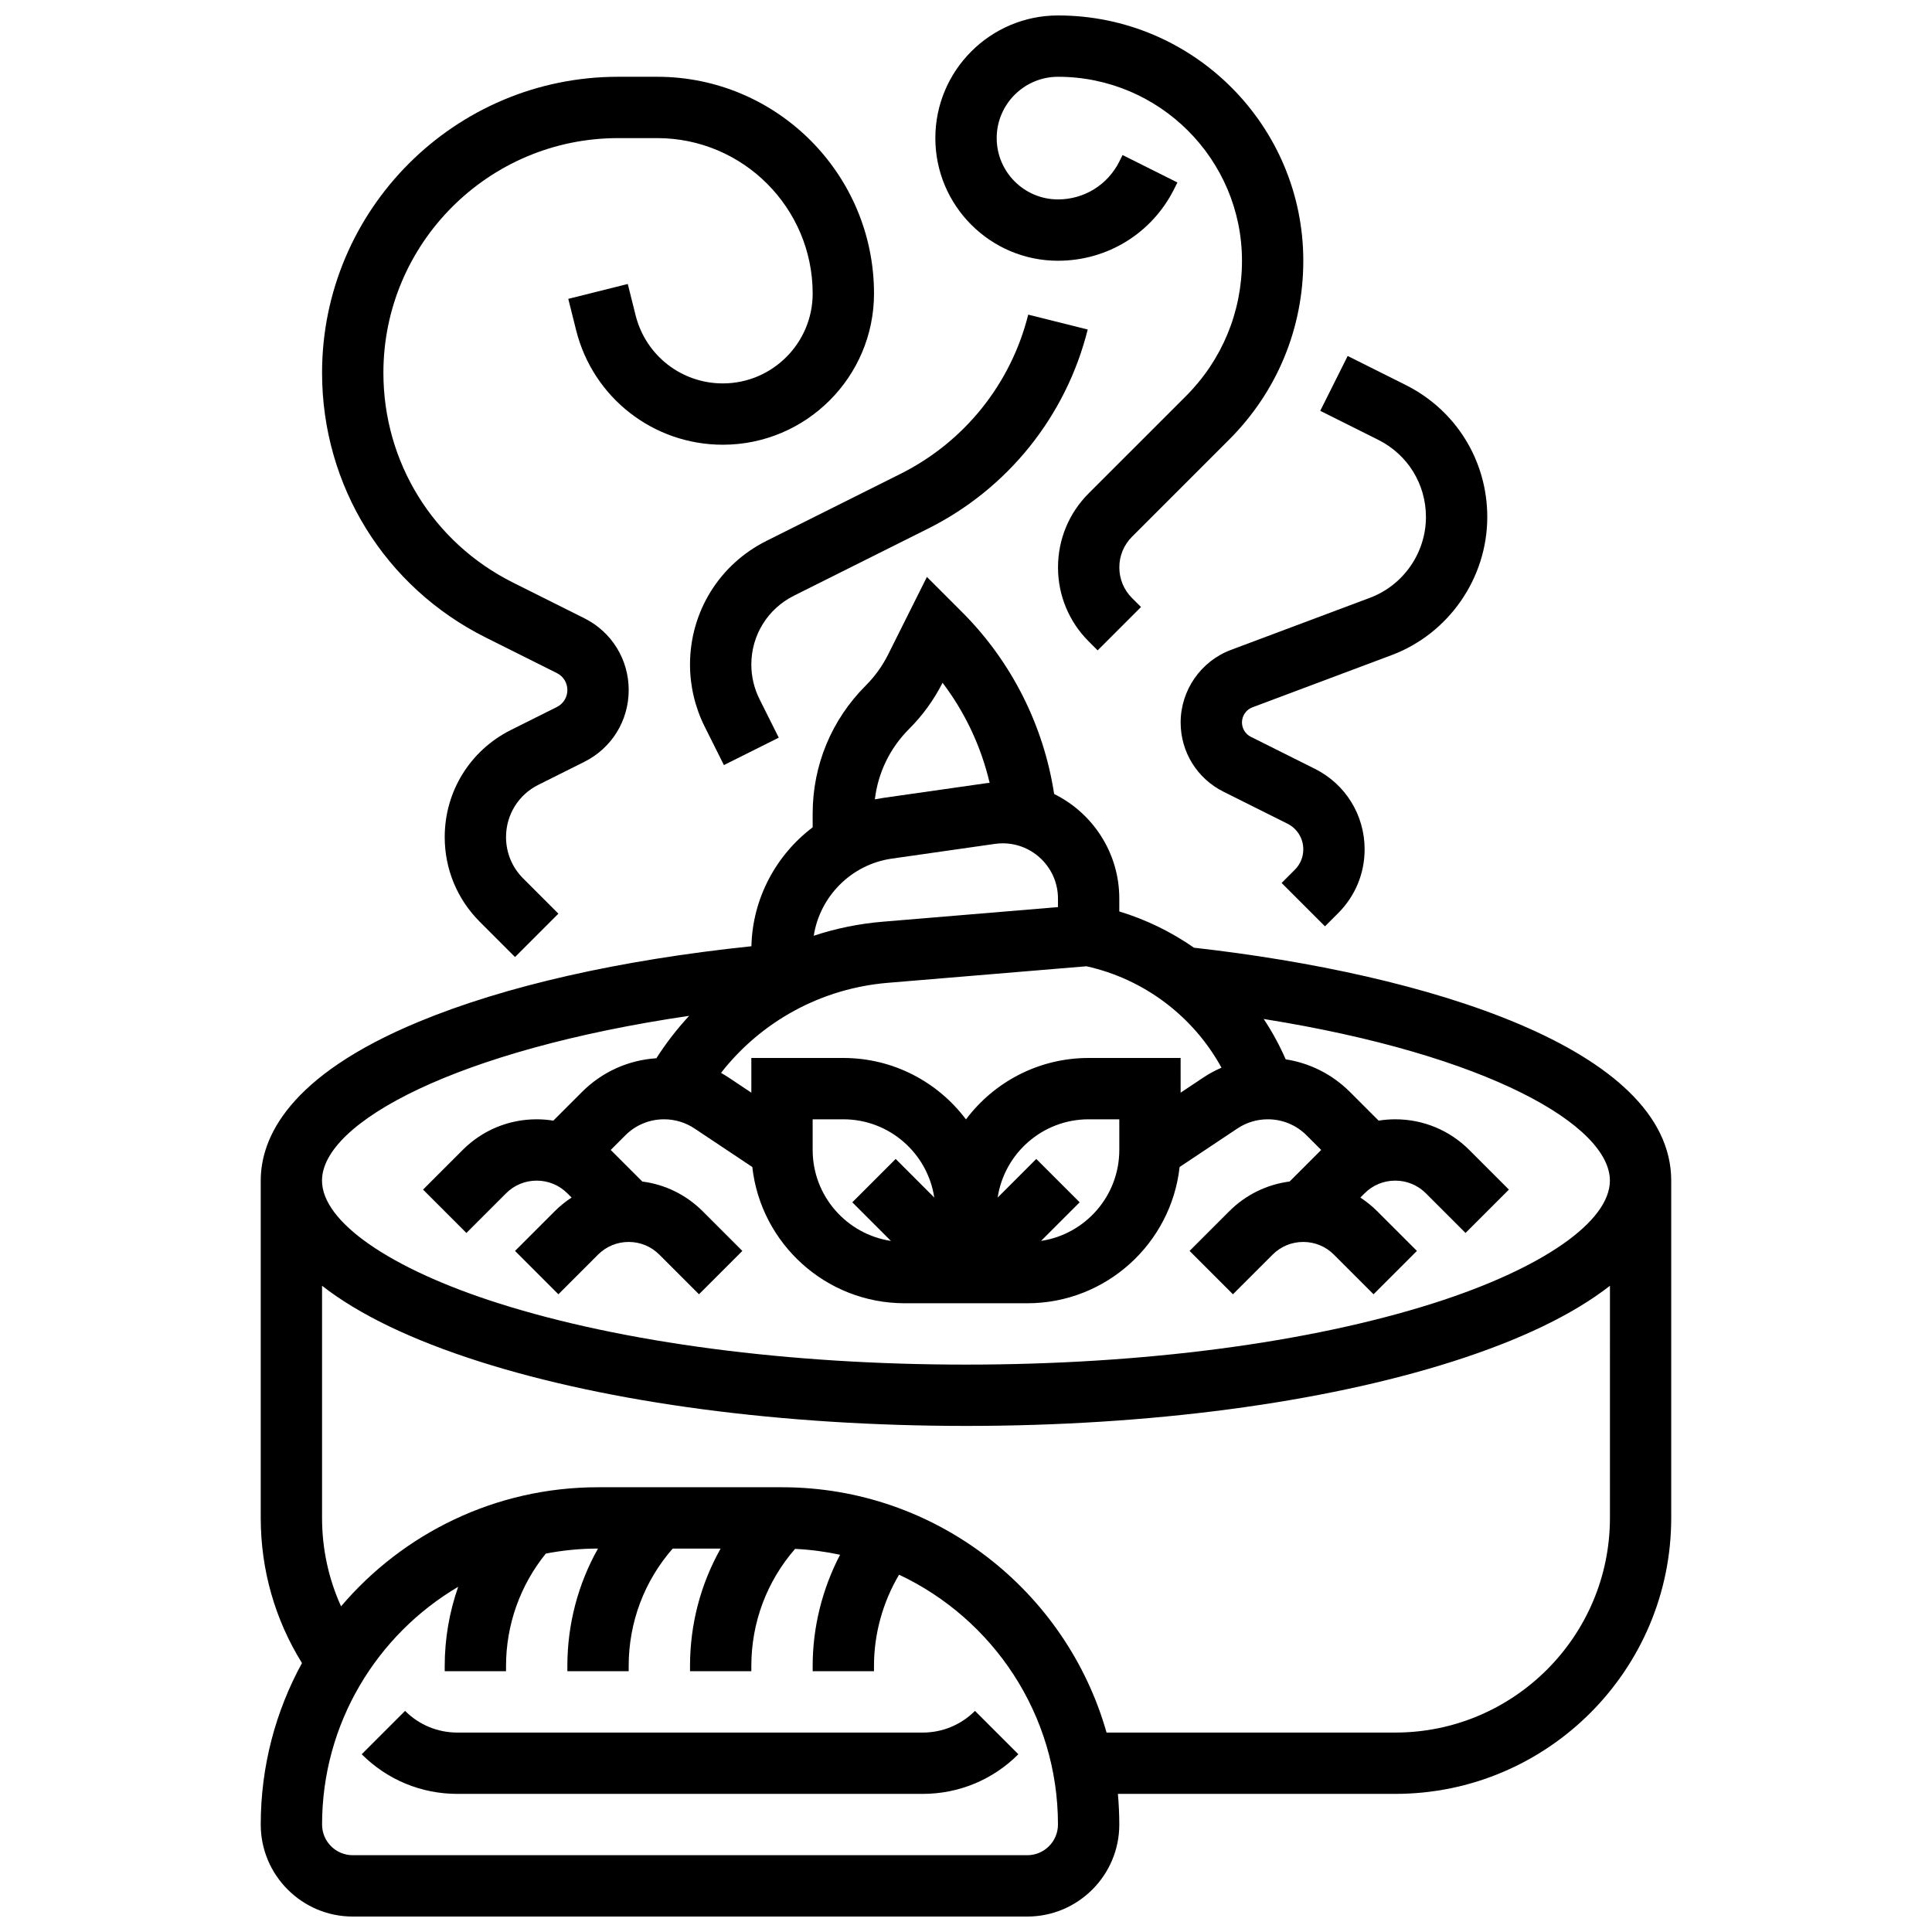
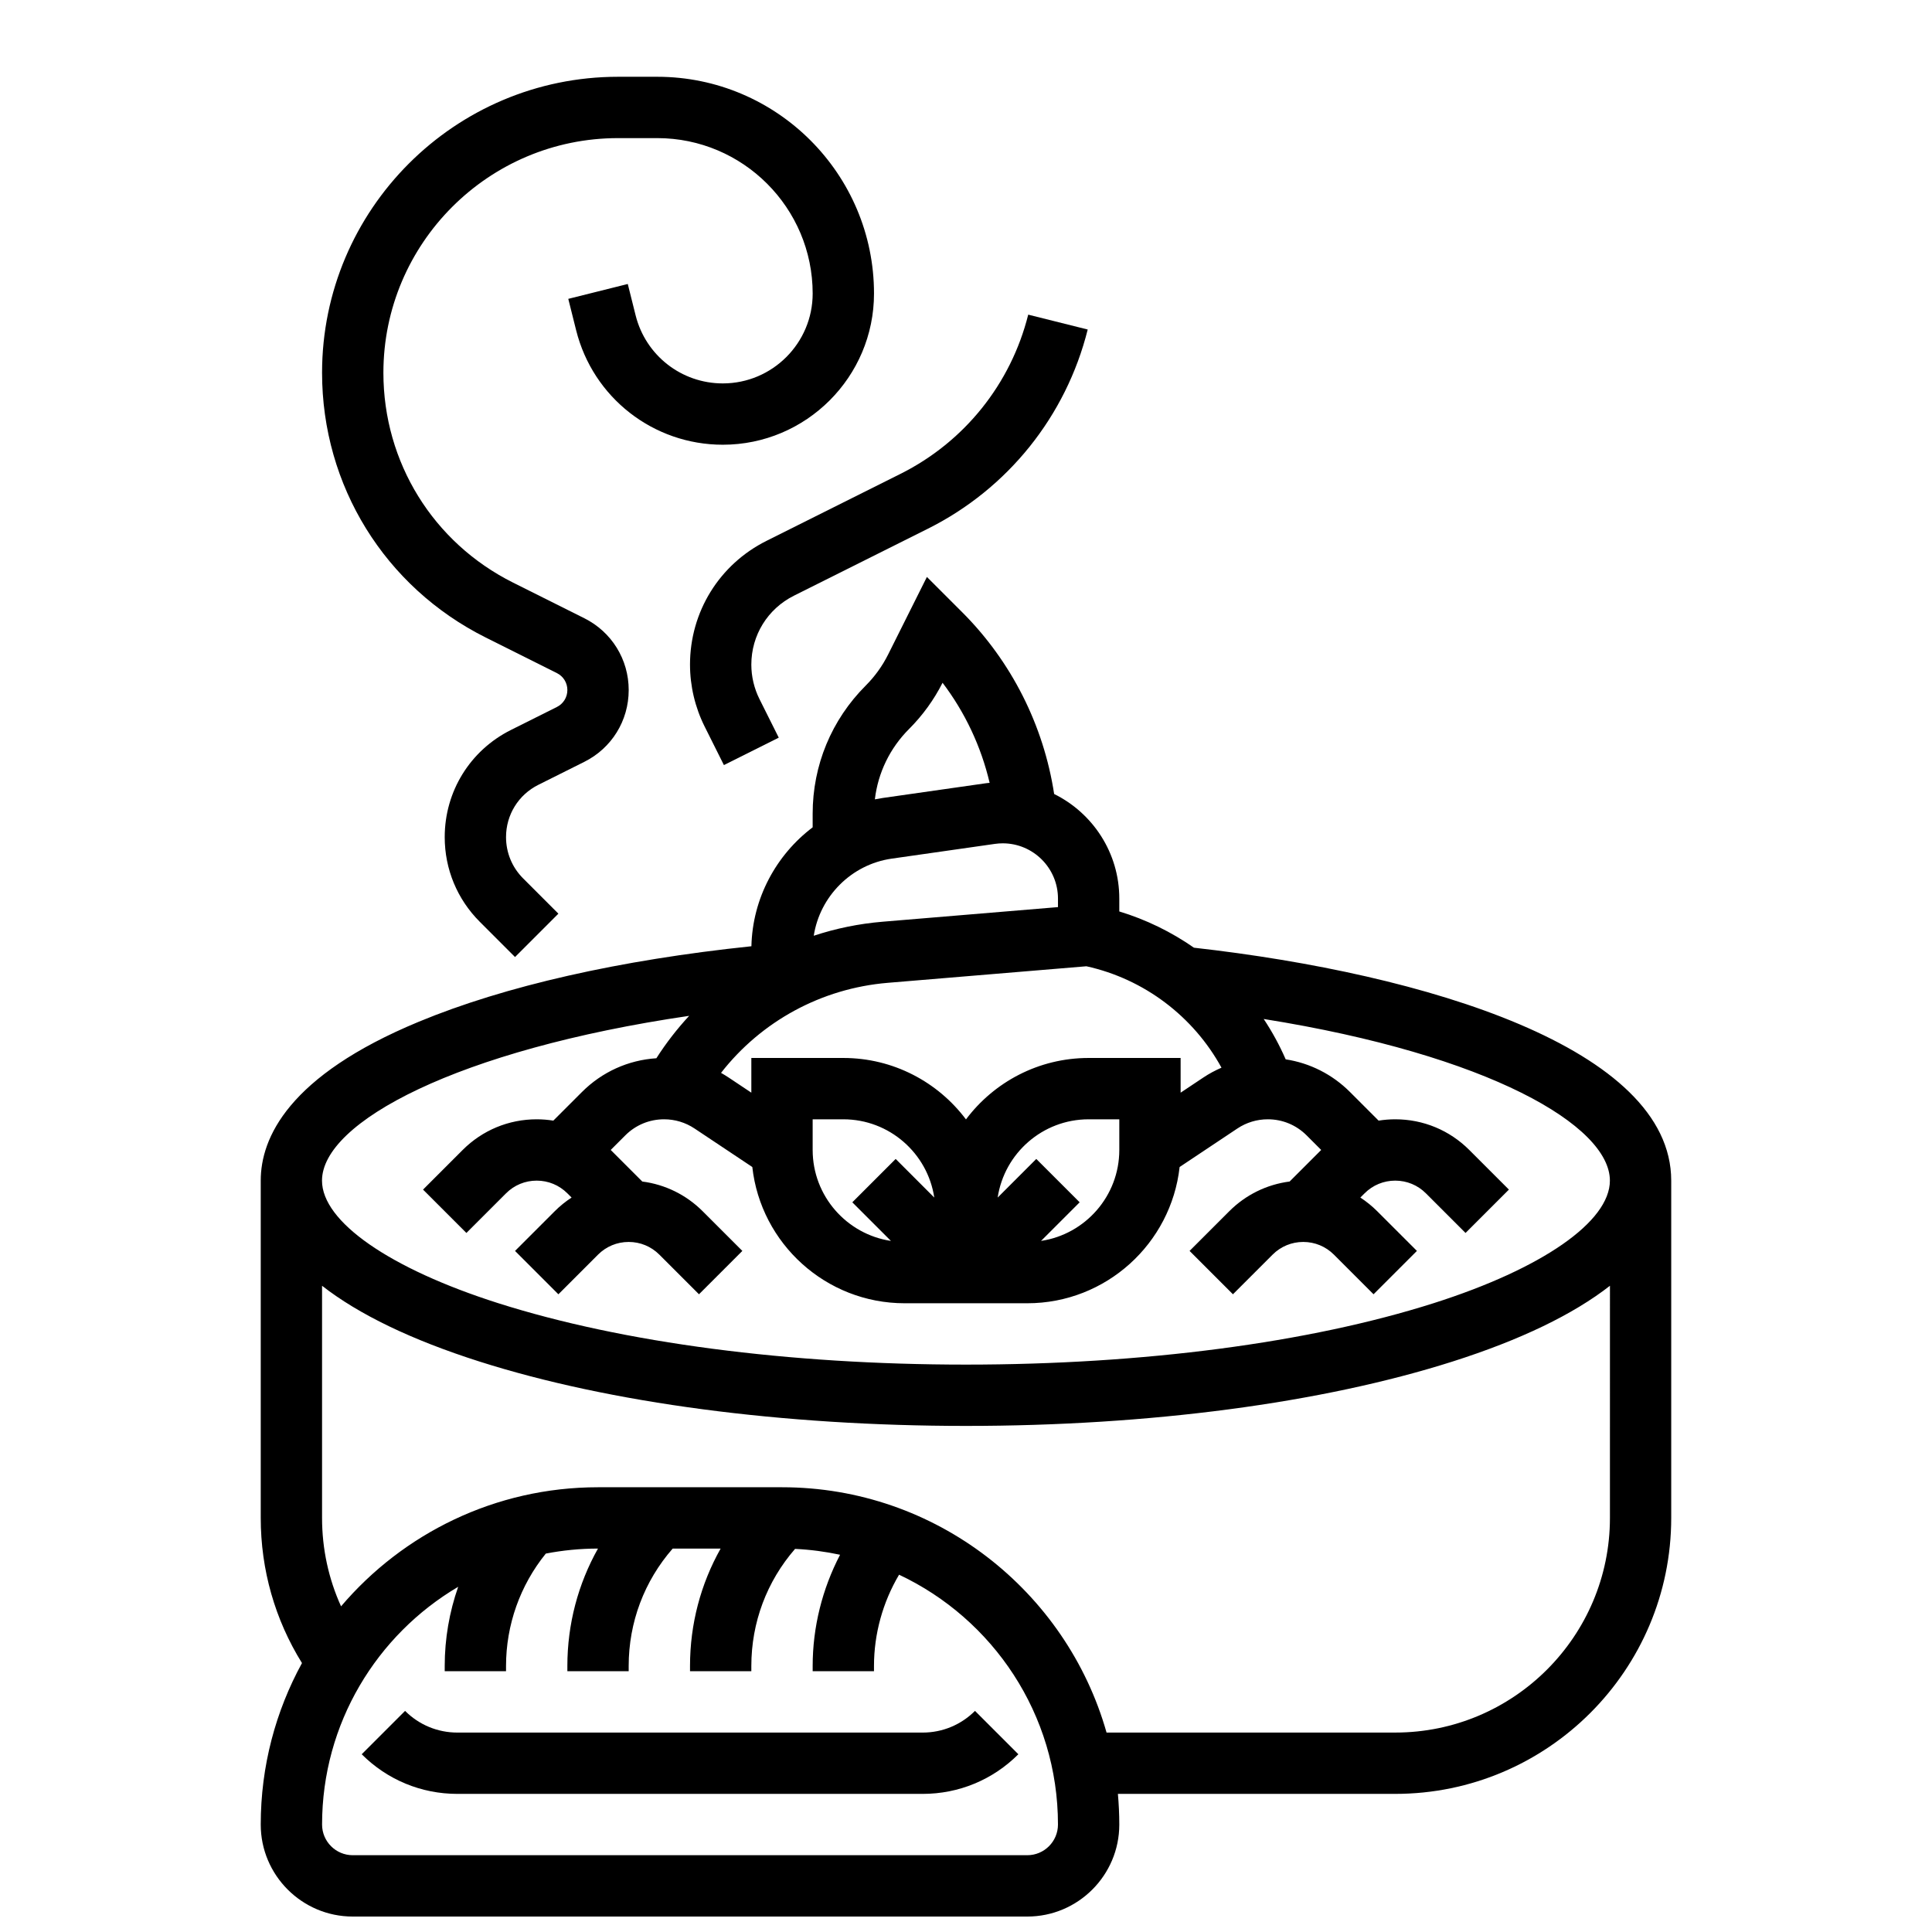
<svg xmlns="http://www.w3.org/2000/svg" width="800px" height="800px" version="1.1" viewBox="144 144 512 512">
  <defs>
    <clipPath id="b">
      <path d="m213 296h374v355.9h-374z" />
    </clipPath>
    <clipPath id="a">
-       <path d="m391 148.09h99v168.91h-99z" />
-     </clipPath>
+       </clipPath>
  </defs>
  <path d="m388.51 603.15h-123.29c-5.238 0-10.168-2.039-13.871-5.746l-11.492 11.492c6.773 6.773 15.781 10.504 25.363 10.504h123.29c9.582 0 18.59-3.731 25.363-10.504l-11.492-11.492c-3.707 3.703-8.633 5.746-13.871 5.746z" />
  <g clip-path="url(#b)">
    <path d="m460.41 395.15c-6.004-4.184-12.668-7.449-19.785-9.605v-3.418c0-12.145-7.047-22.668-17.266-27.711-2.781-18.164-11.305-35.109-24.352-48.156l-9.367-9.367-10.273 20.547c-1.527 3.059-3.531 5.832-5.945 8.25-9.066 9.066-14.059 21.117-14.059 33.938v3.621c-9.672 7.316-15.941 18.812-16.23 31.516-34.941 3.652-65.301 10.531-88.152 20.008-34.617 14.348-41.883 30.816-41.883 42.105v89.387c0 13.738 3.766 26.926 10.93 38.465-6.965 12.719-10.93 27.301-10.93 42.797 0 13.441 10.938 24.379 24.379 24.379h178.77c13.441 0 24.379-10.938 24.379-24.379 0-2.738-0.133-5.449-0.371-8.125l73.504-0.004c40.324 0 73.133-32.809 73.133-73.133v-89.387c0-35.055-64.941-54.805-126.48-61.727zm-80.113-23.602 27.371-3.91c0.684-0.098 1.379-0.148 2.07-0.148 8.07 0 14.637 6.566 14.637 14.637v2.266l-46.453 3.871c-6.297 0.523-12.418 1.785-18.27 3.719 1.617-10.418 9.953-18.902 20.645-20.434zm4.617-34.363c3.594-3.594 6.578-7.711 8.875-12.242 5.965 7.859 10.219 16.91 12.473 26.516-0.297 0.035-0.598 0.055-0.891 0.094l-27.375 3.91c-0.723 0.105-1.438 0.23-2.148 0.371 0.836-7.043 3.977-13.559 9.066-18.648zm-5.644 67.273 52.637-4.387c15.324 3.375 28.371 13.309 35.801 26.875-1.66 0.723-3.269 1.578-4.793 2.598l-6.035 4.023-0.004-9.195h-24.379c-13.277 0-25.086 6.402-32.504 16.281-7.418-9.879-19.227-16.281-32.5-16.281h-24.379v9.195l-6.035-4.023c-0.652-0.434-1.32-0.84-1.996-1.223 10.66-13.664 26.586-22.395 44.188-23.863zm2.094 46.672-11.492 11.492 10.234 10.234c-11.723-1.762-20.742-11.898-20.742-24.105v-8.125h8.125c12.207 0 22.344 9.016 24.105 20.738zm37.262 0-10.234 10.234c1.766-11.723 11.902-20.738 24.109-20.738h8.125v8.125c0 12.207-9.016 22.344-20.738 24.105l10.234-10.234zm-91.992-37.922c-3.199 3.453-6.113 7.203-8.688 11.238-7.453 0.488-14.395 3.613-19.723 8.945l-7.586 7.586c-1.441-0.23-2.914-0.352-4.406-0.352-7.41 0-14.379 2.887-19.617 8.125l-10.504 10.504 11.492 11.492 10.504-10.504c2.172-2.172 5.055-3.363 8.125-3.363s5.957 1.195 8.125 3.363l1.121 1.121c-1.598 1.047-3.106 2.258-4.484 3.641l-10.504 10.504 11.492 11.492 10.504-10.508c2.172-2.172 5.055-3.363 8.125-3.363 3.07 0 5.957 1.195 8.125 3.363l10.504 10.504 11.492-11.492-10.504-10.5c-4.379-4.379-9.969-7.109-16.012-7.887l-8.367-8.367 3.867-3.867c2.746-2.746 6.398-4.258 10.281-4.258 2.879 0 5.668 0.844 8.066 2.441l15.309 10.203c2.254 20.285 19.496 36.109 40.371 36.109h32.5c20.875 0 38.117-15.828 40.371-36.109l15.305-10.203c2.398-1.598 5.188-2.441 8.066-2.441 3.883 0 7.535 1.512 10.281 4.258l3.867 3.867-8.363 8.363c-6.043 0.781-11.633 3.508-16.012 7.887l-10.504 10.504 11.492 11.492 10.508-10.504c2.172-2.172 5.055-3.363 8.125-3.363 3.07 0 5.957 1.195 8.125 3.363l10.504 10.504 11.492-11.492-10.504-10.5c-1.383-1.383-2.887-2.594-4.484-3.641l1.121-1.121c2.172-2.172 5.055-3.363 8.125-3.363 3.07 0 5.957 1.195 8.125 3.363l10.504 10.504 11.492-11.492-10.504-10.504c-5.238-5.238-12.207-8.125-19.617-8.125-1.492 0-2.965 0.121-4.41 0.352l-7.586-7.586c-4.684-4.684-10.613-7.668-17.039-8.656-1.637-3.75-3.59-7.328-5.828-10.695 59.762 9.531 91.746 28.316 91.746 42.836 0 10.867-17.895 23.312-46.699 32.477-32.992 10.5-77.008 16.281-123.95 16.281s-90.957-5.781-123.95-16.277c-28.809-9.168-46.703-21.613-46.703-32.48 0-15.48 35.887-34.66 97.285-43.668zm89.613 222.44h-178.77c-4.481 0-8.125-3.644-8.125-8.125 0-26.805 14.504-50.277 36.07-63.008-2.336 6.68-3.57 13.762-3.57 20.98v1.395h16.25v-1.395c0-10.887 3.731-21.363 10.543-29.781 4.481-0.863 9.098-1.328 13.824-1.328-5.281 9.398-8.113 20.035-8.113 31.109v1.395h16.25v-1.395c0-11.562 4.129-22.484 11.664-31.109h12.703c-5.285 9.398-8.113 20.031-8.113 31.109v1.395h16.25v-1.395c0-11.523 4.098-22.41 11.59-31.023 4.07 0.191 8.055 0.723 11.926 1.555-4.723 9.055-7.262 19.199-7.262 29.465v1.398h16.25v-1.395c0-8.504 2.332-16.898 6.648-24.184 24.855 11.695 42.109 36.973 42.109 66.211 0 4.477-3.644 8.125-8.125 8.125zm97.512-32.504h-76.512c-10.637-37.477-45.168-65.008-86.008-65.008h-48.754c-27.254 0-51.691 12.266-68.102 31.559-3.312-7.301-5.035-15.242-5.035-23.434v-61.52c9.727 7.59 23.719 14.355 41.773 20.098 34.539 10.992 80.309 17.043 128.88 17.043s94.332-6.055 128.88-17.043c18.051-5.742 32.047-12.508 41.773-20.098l-0.004 61.52c0 31.363-25.52 56.883-56.883 56.883z" />
  </g>
  <g clip-path="url(#a)">
    <path d="m424.38 213.1c13.121 0 24.922-7.293 30.789-19.027l0.859-1.715-14.535-7.269-0.859 1.715c-3.098 6.195-9.324 10.043-16.25 10.043-8.961 0-16.25-7.293-16.25-16.25 0-8.961 7.293-16.25 16.25-16.25 26.883 0 48.754 21.871 48.754 48.754 0 13.551-5.277 26.289-14.855 35.871l-25.773 25.77c-5.238 5.238-8.125 12.207-8.125 19.617s2.887 14.379 8.125 19.617l2.379 2.379 11.492-11.492-2.383-2.375c-2.172-2.172-3.363-5.055-3.363-8.125 0-3.07 1.195-5.957 3.363-8.125l25.773-25.773c12.652-12.652 19.617-29.473 19.617-47.363 0-35.844-29.16-65.008-65.008-65.008-17.922 0-32.504 14.582-32.504 32.504s14.582 32.504 32.504 32.504z" />
  </g>
-   <path d="m521.89 281.01c0 9.477-5.961 18.082-14.836 21.41l-36.855 13.816c-7.965 2.984-13.316 10.711-13.316 19.215 0 7.824 4.348 14.855 11.344 18.355l16.949 8.473c2.598 1.297 4.211 3.91 4.211 6.812 0 2.035-0.793 3.949-2.231 5.387l-3.516 3.516 11.492 11.492 3.516-3.516c4.508-4.508 6.992-10.504 6.992-16.879 0-9.102-5.055-17.281-13.195-21.352l-16.949-8.473c-1.457-0.727-2.359-2.191-2.359-3.82 0-1.77 1.113-3.379 2.769-4l36.855-13.82c15.184-5.684 25.383-20.406 25.383-36.617 0-14.914-8.285-28.316-21.625-34.984l-15.371-7.688-7.269 14.535 15.371 7.688c7.797 3.894 12.641 11.73 12.641 20.449z" />
  <path d="m326.86 320.13c0 5.664 1.34 11.332 3.871 16.398l5.113 10.227 14.535-7.269-5.113-10.227c-1.41-2.82-2.156-5.977-2.156-9.129 0-7.785 4.324-14.781 11.285-18.262l35.516-17.758c21.168-10.586 36.602-29.824 42.344-52.785l-15.766-3.941c-4.59 18.352-16.922 33.73-33.844 42.191l-35.516 17.758c-12.5 6.25-20.27 18.816-20.27 32.797z" />
  <path d="m272.71 312.94 18.875 9.438c1.711 0.852 2.773 2.574 2.773 4.488 0 1.914-1.062 3.637-2.777 4.492l-12.18 6.09c-10.82 5.414-17.547 16.293-17.547 28.395 0 8.477 3.301 16.449 9.297 22.445l9.336 9.336 11.492-11.492-9.336-9.336c-2.926-2.926-4.539-6.816-4.539-10.953 0-5.906 3.281-11.215 8.562-13.855l12.18-6.09c7.258-3.629 11.766-10.918 11.766-19.031 0-8.109-4.508-15.402-11.762-19.027l-18.875-9.438c-21.199-10.598-34.371-31.91-34.371-55.617 0-34.289 27.895-62.184 62.184-62.184h10.387c22.715 0 41.191 18.477 41.191 41.191 0 13.133-10.684 23.816-23.816 23.816-10.949 0-20.449-7.418-23.105-18.039l-2.078-8.309-15.766 3.941 2.078 8.309c4.469 17.867 20.453 30.348 38.871 30.348 22.094 0 40.07-17.973 40.07-40.066 0-31.676-25.77-57.445-57.445-57.445h-10.387c-43.25 0-78.438 35.188-78.438 78.438 0 29.902 16.617 56.785 43.359 70.156z" />
</svg>